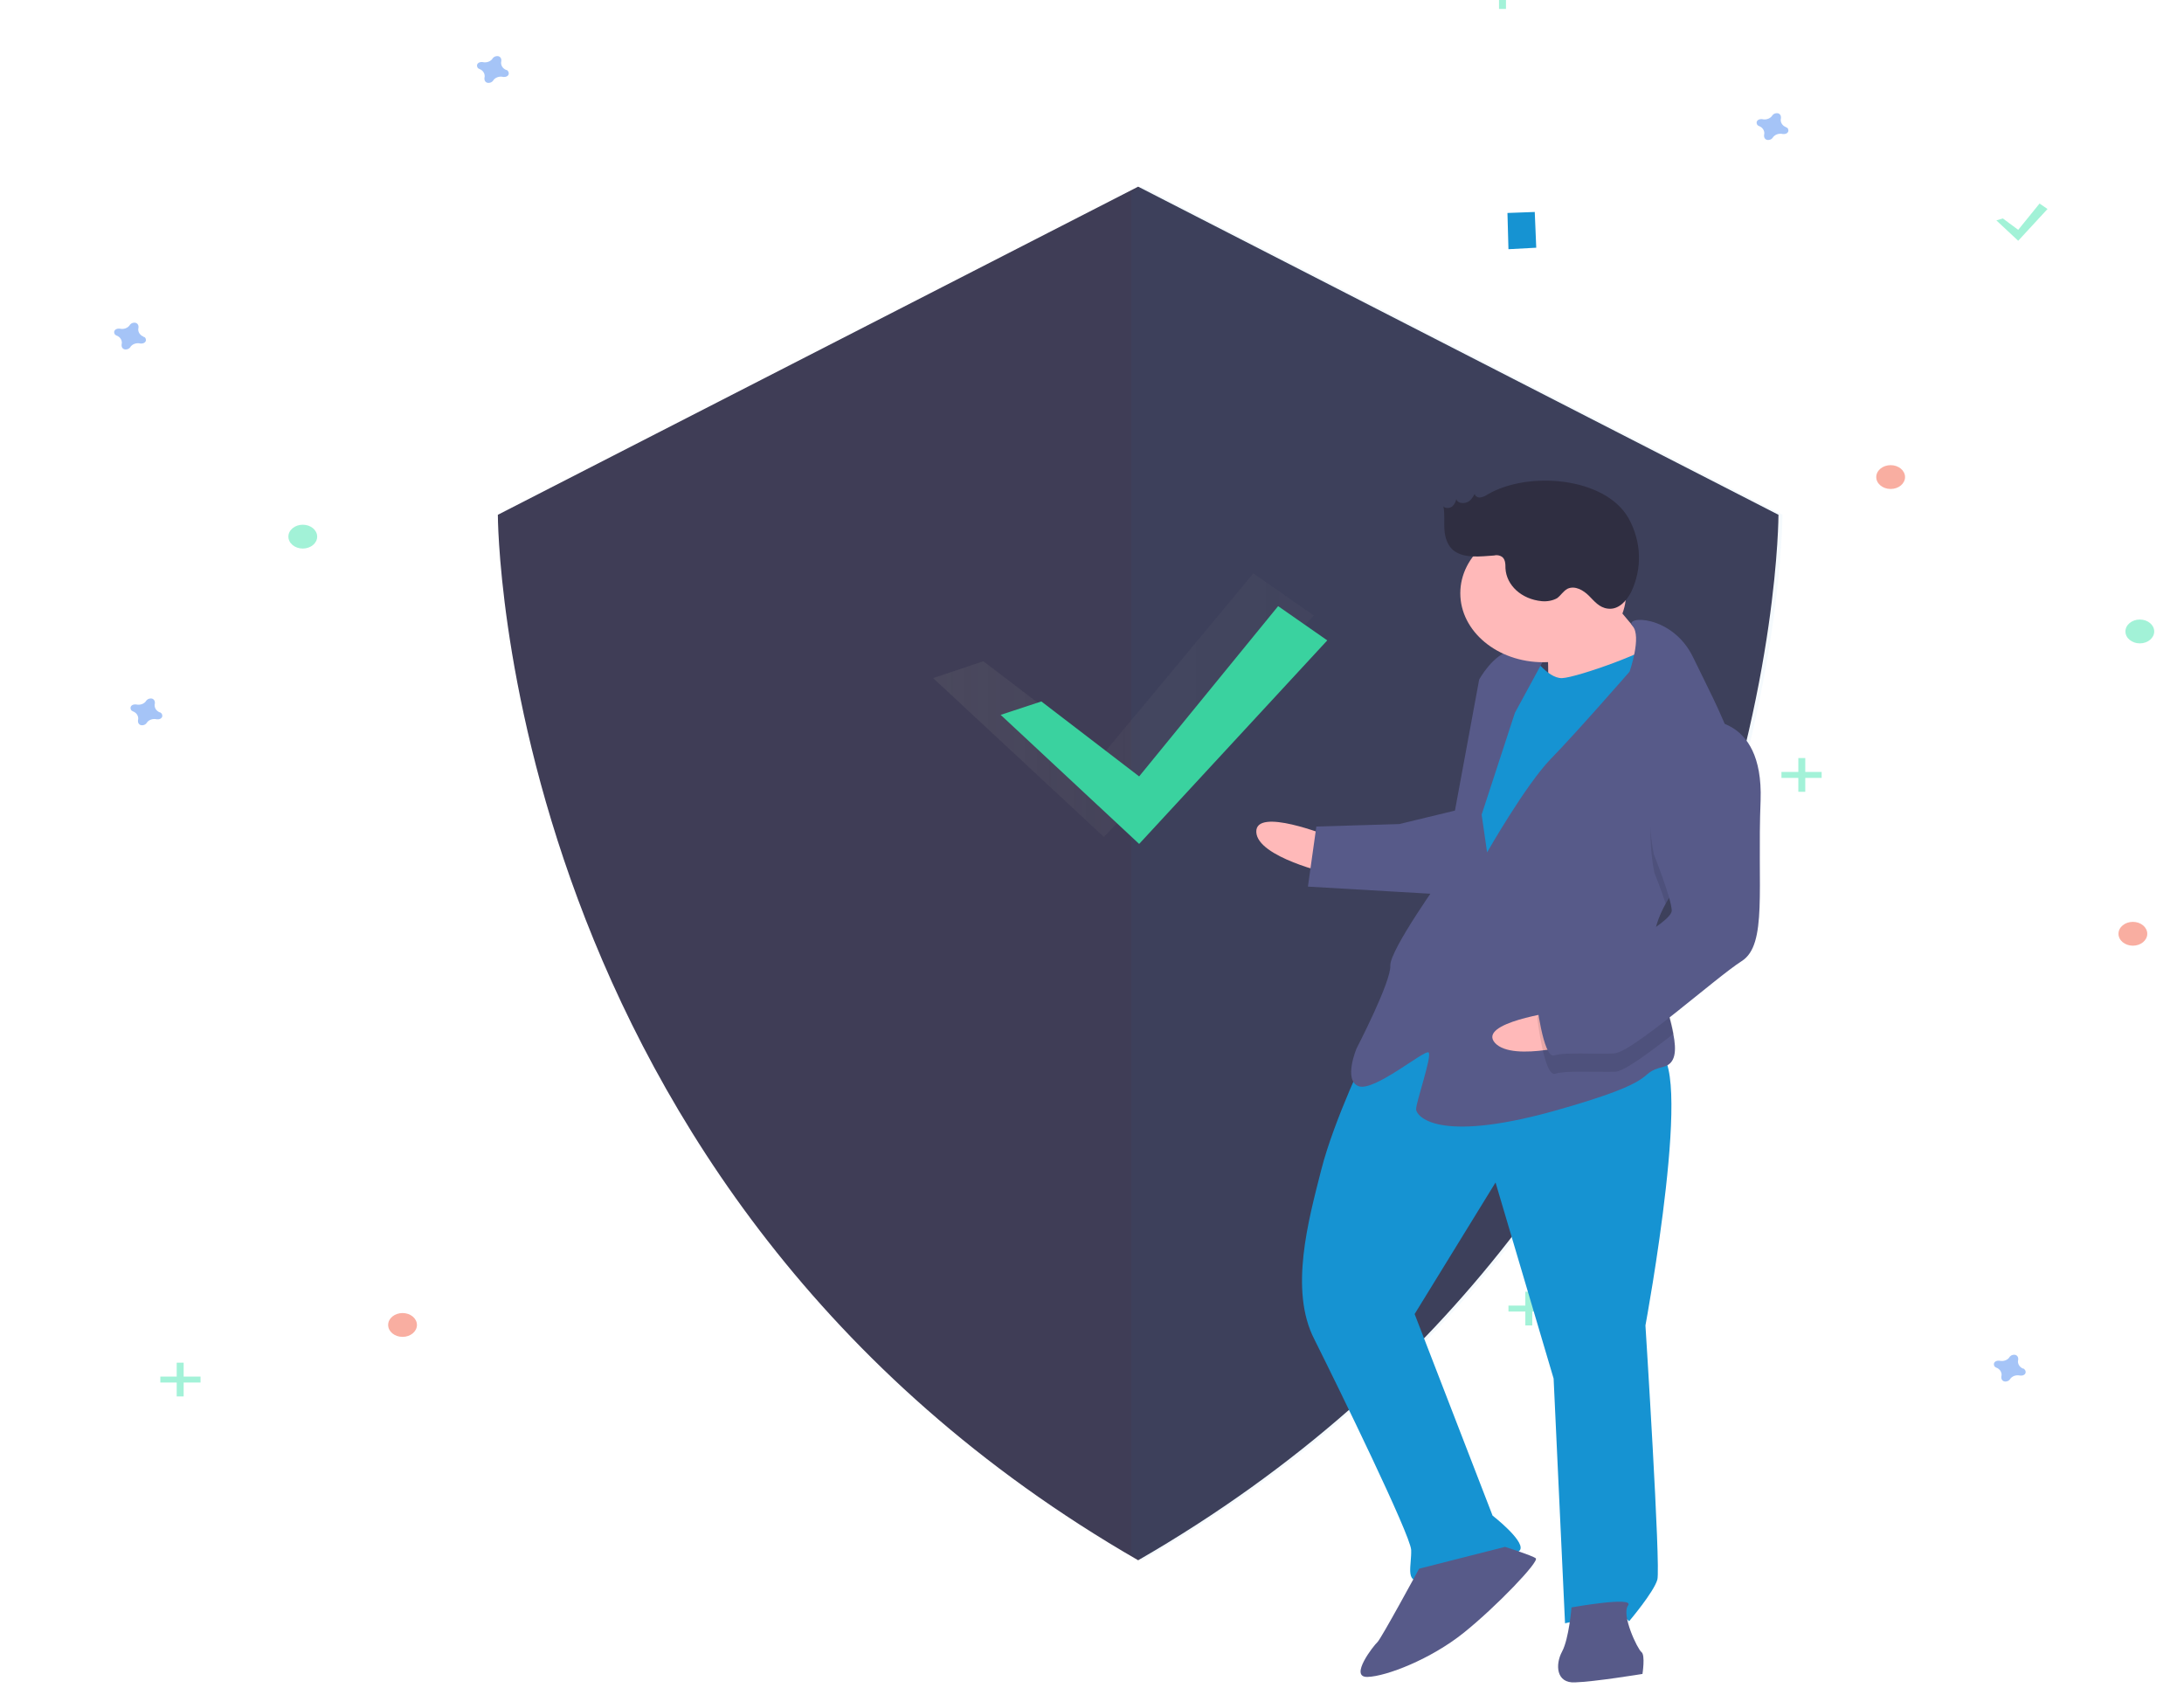
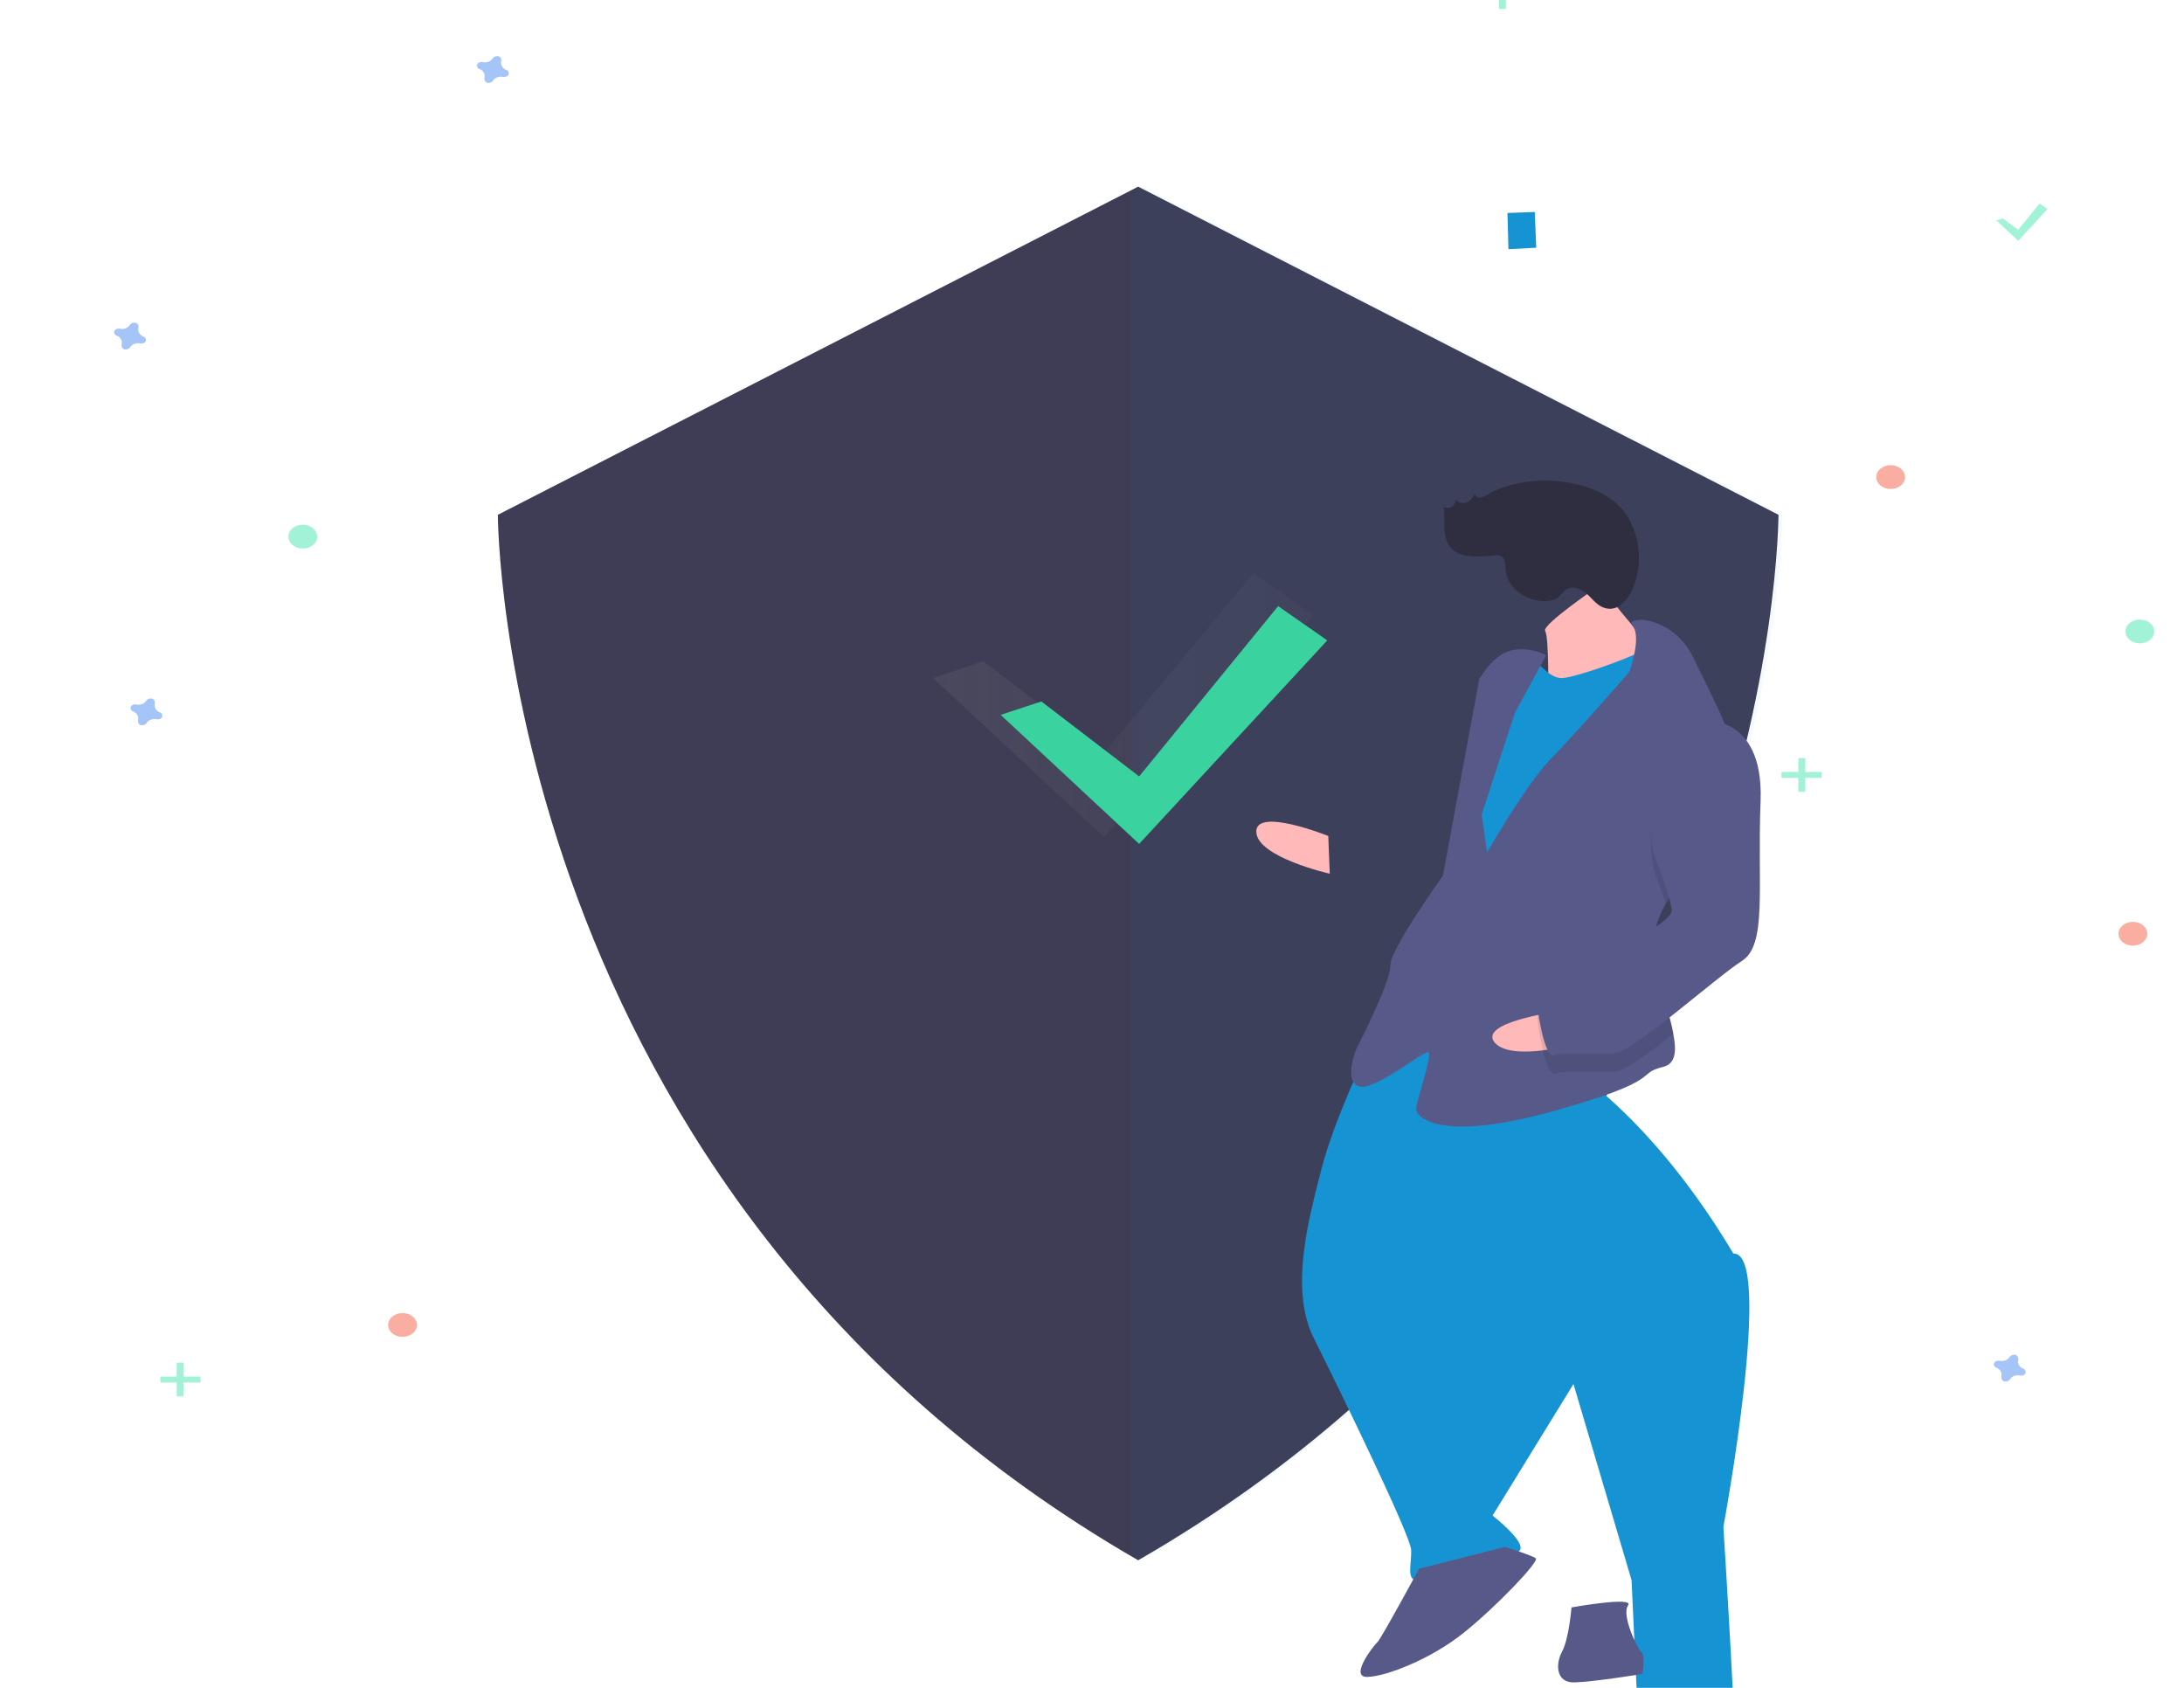
<svg xmlns="http://www.w3.org/2000/svg" version="1.1" id="Layer_1" x="0px" y="0px" viewBox="0 0 440 340" style="enable-background:new 0 0 440 340;" xml:space="preserve">
  <style type="text/css">
	.st0{fill:#3F3D56;}
	.st1{opacity:4.000000e-02;fill:#1693D2;enable-background:new    ;}
	.st2{opacity:0.7;}
	.st3{fill:url(#SVGID_1_);}
	.st4{fill:#3AD29F;}
	.st5{opacity:0.5;fill:#4D8AF0;enable-background:new    ;}
	.st6{opacity:0.5;fill:#F55F44;enable-background:new    ;}
	.st7{opacity:0.5;fill:#47E6B1;enable-background:new    ;}
	.st8{opacity:0.5;}
	.st9{fill:#47E6B1;}
	.st10{fill:#1693D2;}
	.st11{fill:#FFB9B9;}
	.st12{fill:#575A89;}
	.st13{opacity:0.1;enable-background:new    ;}
	.st14{fill:#2F2E41;}
</style>
  <title>Security on</title>
  <path class="st0" d="M229.3,37.6l-129,66.1c0,0,0,136.3,129,210.6c129-74.3,129-210.6,129-210.6L229.3,37.6z" />
  <path class="st1" d="M230.1,37.6l-2.2,1.1V313c0.7,0.4,1.5,0.9,2.2,1.3c129-74.3,129-210.6,129-210.6L230.1,37.6z" />
  <g class="st2">
    <linearGradient id="SVGID_1_" gradientUnits="userSpaceOnUse" x1="187.954" y1="199.925" x2="264.702" y2="199.925" gradientTransform="matrix(1 0 0 -1 0 342)">
      <stop offset="0" style="stop-color:#808080;stop-opacity:0.25" />
      <stop offset="0.535" style="stop-color:#808080;stop-opacity:0.12" />
      <stop offset="1" style="stop-color:#808080;stop-opacity:0.1" />
    </linearGradient>
    <polygon class="st3" points="198.1,133.2 222.4,151.7 252.5,115.5 264.7,124 222.4,168.6 188,136.6  " />
  </g>
  <polygon class="st4" points="209.8,141.3 229.5,156.4 257.5,122.1 267.4,129 229.5,170 201.6,144 " />
  <path class="st5" d="M102,14.1c-0.8-0.3-1.2-1.1-1-1.8c0-0.1,0-0.1,0-0.2l0,0c0-0.4-0.3-0.8-0.8-0.8c-0.3,0-0.6,0.1-0.8,0.3l0,0  c0,0-0.1,0.1-0.1,0.1c-0.4,0.7-1.3,1-2.1,0.8c-0.1,0-0.1,0-0.2,0l0,0c-0.5,0-0.9,0.3-0.9,0.7c0,0.2,0.1,0.5,0.3,0.6l0,0  c0.1,0,0.1,0.1,0.2,0.1c0.8,0.3,1.2,1.1,1,1.8c0,0.1,0,0.1,0,0.2l0,0c0,0.4,0.3,0.8,0.8,0.8c0.3,0,0.6-0.1,0.8-0.3l0,0  c0,0,0.1-0.1,0.1-0.1c0.4-0.7,1.3-1,2.1-0.8c0.1,0,0.1,0,0.2,0l0,0c0.5,0,0.9-0.3,0.9-0.7c0-0.2-0.1-0.5-0.3-0.6l0,0  C102.2,14.1,102.1,14.1,102,14.1z" />
  <path class="st5" d="M32.2,143.5c-0.8-0.3-1.2-1.1-1-1.8c0-0.1,0-0.1,0-0.2l0,0c0-0.4-0.3-0.8-0.8-0.8c-0.3,0-0.6,0.1-0.8,0.3l0,0  c0,0-0.1,0.1-0.1,0.1c-0.4,0.7-1.3,1-2.1,0.8c-0.1,0-0.1,0-0.2,0l0,0c-0.5,0-0.9,0.3-0.9,0.7c0,0.2,0.1,0.5,0.3,0.6l0,0  c0.1,0,0.1,0.1,0.2,0.1c0.8,0.3,1.2,1.1,1,1.8c0,0.1,0,0.1,0,0.2l0,0c0,0.4,0.3,0.8,0.8,0.8c0.3,0,0.6-0.1,0.8-0.3l0,0  c0,0,0.1-0.1,0.1-0.1c0.4-0.7,1.3-1,2.1-0.8c0.1,0,0.1,0,0.2,0l0,0c0.5,0,0.9-0.3,0.9-0.7c0-0.2-0.1-0.5-0.3-0.6l0,0  C32.3,143.5,32.3,143.5,32.2,143.5z" />
  <ellipse class="st6" cx="380.9" cy="96.1" rx="2.9" ry="2.4" />
  <ellipse class="st6" cx="81.1" cy="266.9" rx="2.9" ry="2.4" />
  <ellipse class="st6" cx="429.7" cy="188.1" rx="2.9" ry="2.4" />
-   <path class="st5" d="M359.8,25.6c-0.8-0.3-1.2-1.1-1-1.8c0-0.1,0-0.1,0-0.2l0,0c0-0.4-0.3-0.8-0.8-0.8c-0.3,0-0.6,0.1-0.8,0.3l0,0  c0,0-0.1,0.1-0.1,0.1c-0.4,0.7-1.3,1-2.1,0.8c-0.1,0-0.1,0-0.2,0l0,0c-0.5,0-0.9,0.3-0.9,0.7c0,0.2,0.1,0.5,0.3,0.6l0,0  c0.1,0,0.1,0.1,0.2,0.1c0.8,0.3,1.2,1.1,1,1.8c0,0.1,0,0.1,0,0.2l0,0c0,0.4,0.3,0.8,0.8,0.8c0.3,0,0.6-0.1,0.8-0.3l0,0  c0,0,0.1-0.1,0.1-0.1c0.4-0.7,1.3-1,2.1-0.8c0.1,0,0.1,0,0.2,0l0,0c0.5,0,0.9-0.3,0.9-0.7c0-0.2-0.1-0.5-0.3-0.6l0,0  C359.9,25.7,359.9,25.7,359.8,25.6z" />
  <path class="st5" d="M407.6,275.7c-0.8-0.3-1.2-1.1-1-1.8c0-0.1,0-0.1,0-0.2l0,0c0-0.4-0.3-0.8-0.8-0.8c-0.3,0-0.6,0.1-0.8,0.3l0,0  c0,0-0.1,0.1-0.1,0.1c-0.4,0.7-1.3,1-2.1,0.8c-0.1,0-0.1,0-0.2,0l0,0c-0.5,0-0.9,0.3-0.9,0.7c0,0.2,0.1,0.5,0.3,0.6l0,0  c0.1,0,0.1,0.1,0.2,0.1c0.8,0.3,1.2,1.1,1,1.8c0,0.1,0,0.1,0,0.2l0,0c0,0.4,0.3,0.8,0.8,0.8c0.3,0,0.6-0.1,0.8-0.3l0,0  c0,0,0.1-0.1,0.1-0.1c0.4-0.7,1.3-1,2.1-0.8c0.1,0,0.1,0,0.2,0l0,0c0.5,0,0.9-0.3,0.9-0.7c0-0.2-0.1-0.5-0.3-0.6l0,0  C407.8,275.7,407.7,275.7,407.6,275.7z" />
  <path class="st5" d="M28.9,67.8c-0.8-0.3-1.2-1.1-1-1.8c0-0.1,0-0.1,0-0.2c0-0.4-0.3-0.8-0.8-0.8c-0.3,0-0.6,0.1-0.8,0.3  c0,0-0.1,0.1-0.1,0.1c-0.4,0.7-1.3,1-2.1,0.8c-0.1,0-0.1,0-0.2,0c-0.5,0-0.9,0.3-0.9,0.7c0,0.2,0.1,0.5,0.3,0.6  c0.1,0,0.1,0.1,0.2,0.1c0.8,0.3,1.2,1.1,1,1.8c0,0.1,0,0.1,0,0.2c0,0.4,0.3,0.8,0.8,0.8c0.3,0,0.6-0.1,0.8-0.3c0,0,0.1-0.1,0.1-0.1  c0.4-0.7,1.3-1,2.1-0.8c0.1,0,0.1,0,0.2,0c0.5,0,0.9-0.3,0.9-0.7c0-0.2-0.1-0.5-0.3-0.6C29,67.9,28.9,67.9,28.9,67.8z" />
  <ellipse class="st7" cx="61" cy="108.1" rx="2.9" ry="2.4" />
  <ellipse class="st7" cx="431.1" cy="127.2" rx="2.9" ry="2.4" />
  <g class="st8">
    <rect x="302" y="-5" class="st9" width="1.4" height="6.8" />
    <rect x="298.7" y="-2.2" class="st9" width="8.1" height="1.2" />
  </g>
  <g class="st8">
    <rect x="307.3" y="260.2" class="st9" width="1.4" height="6.8" />
    <rect x="303.9" y="263" class="st9" width="8.1" height="1.2" />
  </g>
  <g class="st8">
    <rect x="35.6" y="274.5" class="st9" width="1.4" height="6.8" />
    <rect x="32.3" y="277.3" class="st9" width="8.1" height="1.2" />
  </g>
  <g class="st8">
    <rect x="362.3" y="152.7" class="st9" width="1.4" height="6.8" />
    <rect x="358.9" y="155.5" class="st9" width="8.1" height="1.2" />
  </g>
  <polygon class="st7" points="403.5,44 406.6,46.3 410.9,41 412.5,42.1 406.6,48.5 402.2,44.4 " />
  <polygon class="st10" points="303.7,42.9 309.2,42.7 309.5,49.9 303.9,50.2 " />
  <path class="st11" d="M267.6,168.4c0,0-14.7-5.9-14.5-0.8c0.2,5.1,14.8,8.4,14.8,8.4L267.6,168.4z" />
-   <path class="st10" d="M275.7,211.2c0,0-6.9,14.2-9.5,24.4c-2.6,10.2-6.5,24.3-1.4,34.2c5,10,19.3,39.3,19.5,42.4  c0.1,3.2-1.2,6.4,1.8,6.3s19.6-4.4,20.2-6.4c0.7-1.9-5.6-6.8-5.6-6.8L285,264.7l16.3-26.5l11.7,39.5l2.3,49.3c0,0,11.3-2.9,12.9-0.4  c0,0,5-5.9,5.7-8.4s-2.4-51.2-2.4-51.2s10.3-55.4,2-55.1C325.1,212.1,292.4,195.5,275.7,211.2z" />
+   <path class="st10" d="M275.7,211.2c0,0-6.9,14.2-9.5,24.4c-2.6,10.2-6.5,24.3-1.4,34.2c5,10,19.3,39.3,19.5,42.4  c0.1,3.2-1.2,6.4,1.8,6.3s19.6-4.4,20.2-6.4c0.7-1.9-5.6-6.8-5.6-6.8l16.3-26.5l11.7,39.5l2.3,49.3c0,0,11.3-2.9,12.9-0.4  c0,0,5-5.9,5.7-8.4s-2.4-51.2-2.4-51.2s10.3-55.4,2-55.1C325.1,212.1,292.4,195.5,275.7,211.2z" />
  <path class="st12" d="M285.9,316c0,0-7.7,14.2-8.4,14.8s-5.8,7.1-2,7s12.8-3.6,19.4-8.9s15.3-14.4,14.5-15c-0.8-0.6-6.2-2.3-6.2-2.3  L285.9,316z" />
  <path class="st12" d="M316.6,323.8c0,0-0.5,6.3-1.9,8.9s-1.2,6.4,2.6,6.2c3.8-0.1,13.6-1.7,13.6-1.7s0.6-3.8-0.2-4.4  c-0.8-0.6-4.1-7.5-2.7-9.4S316.6,323.8,316.6,323.8z" />
  <path class="st11" d="M322.3,117.9c0,0,8.1,10.5,11.2,12.9c3.2,2.4-5.7,7.8-5.7,7.8l-15.9,1.8c0,0,0.2-12-0.6-13.3  C310.5,125.9,322.3,117.9,322.3,117.9z" />
  <path class="st10" d="M308.4,131.7c0,0,3.3,5,6.3,4.9c3-0.1,18.7-5.7,19.4-7.6s5.2,13.8,5.2,13.8L300.9,199l-9.4-5.4l4.5-33.1  l3.7-17.8L308.4,131.7z" />
  <path class="st12" d="M335.6,182c-1.5,2.7-2.5,5.5-2.4,8.3c0,0.1,0,0.3,0,0.4c0.4,5.9,3,12.6,3.9,17.5c0.7,3.5,0.5,6.1-2,6.7  c-6,1.5,0.9,2.5-22.4,9c-23.3,6.4-27.3,0.9-27.4-0.4c-0.1-1.3,3.3-10.9,2.5-11.5c-0.8-0.6-11,8-14.1,6.8s-0.4-7.6-0.4-7.6  s7-13.5,6.8-16.7c-0.1-3.2,10.6-18.1,10.6-18.1l7.3-39.5c0,0,2.8-5.2,6.6-5.9c3.8-0.8,6.9,1,6.9,1l-6.3,11.6l-6.7,20.5l1.1,7.6  c0,0,7.7-13.5,12.8-18.8c5.1-5.2,15.9-17.6,15.9-17.6s2.5-7.1,0.6-9.2c-1.9-2.1,8-2.4,12.2,6.3c2.2,4.6,5.9,11.5,8.1,17.9  c2,5.7,3,11,1,14C347.2,169.1,339.5,175.2,335.6,182z" />
  <path class="st13" d="M350.3,164.5c-3.1,4.6-10.8,10.7-14.7,17.6c-1-3.1-2.3-6.3-2.3-6.3s-4.8-21.4,9.4-26.9  c2.4-0.2,4.7,0.4,6.6,1.5C351.3,156.1,352.3,161.4,350.3,164.5z" />
-   <path class="st12" d="M293.9,163.1l-12,2.9l-16.7,0.5l-1.7,12.1l27.5,1.6C290.9,180.3,297.8,164.3,293.9,163.1z" />
  <path class="st11" d="M313.6,203.8c0,0-16.1,2.2-12.4,6.3c3.7,4,17.9-0.2,17.9-0.2L313.6,203.8z" />
  <path class="st13" d="M333.3,190.7c0.4,5.9,3,12.6,3.9,17.5c-5.1,4-10,7.6-11.8,7.7c-3.8,0.1-9.9-0.3-12.1,0.4  c-2.2,0.7-3.6-11.3-3.6-11.3s1.3-3.8,7.3-5.9C320.9,197.7,328.7,193.9,333.3,190.7z" />
  <path class="st12" d="M342.5,145.1c0,0,12.8-1.7,12.2,16.1c-0.7,17.7,1.4,29.1-3.8,32.4s-22,18.4-25.7,18.6s-9.9-0.3-12.1,0.4  c-2.2,0.7-3.6-11.3-3.6-11.3s1.3-3.8,7.3-5.9c6-2.1,20.1-9.5,20-12c-0.1-2.5-3.6-11.3-3.6-11.3S328.3,150.6,342.5,145.1z" />
-   <ellipse class="st11" cx="310.9" cy="119.5" rx="16.7" ry="13.9" />
  <path class="st14" d="M299.7,99.6c-0.4,0.3-0.9,0.5-1.4,0.6c-0.5,0.1-1.1-0.2-1.2-0.7c-0.4,0.7-0.8,1.4-1.6,1.7  c-0.8,0.3-2,0.1-2.1-0.7c-0.1,0.6-0.4,1.1-0.8,1.5c-0.5,0.4-1.4,0.5-1.8,0c0.3,1.6,0.1,3.2,0.2,4.7s0.6,3.3,2,4.3  c2.1,1.5,5.2,1.1,8,0.9c0.4-0.1,0.8-0.1,1.3,0.1c1,0.4,1,1.6,1,2.5c0.2,3.4,3.2,6.2,7.3,6.6c1.1,0.1,2.2-0.1,3.1-0.6  c0.8-0.6,1.2-1.4,2.1-1.9c1.5-0.7,3.2,0.3,4.3,1.4c1.1,1.1,2.1,2.4,3.8,2.6c2.2,0.3,3.8-1.6,4.7-3.3c2.3-4.8,2.1-10.2-0.5-14.9  C323.4,96.1,307.9,94.8,299.7,99.6z" />
</svg>